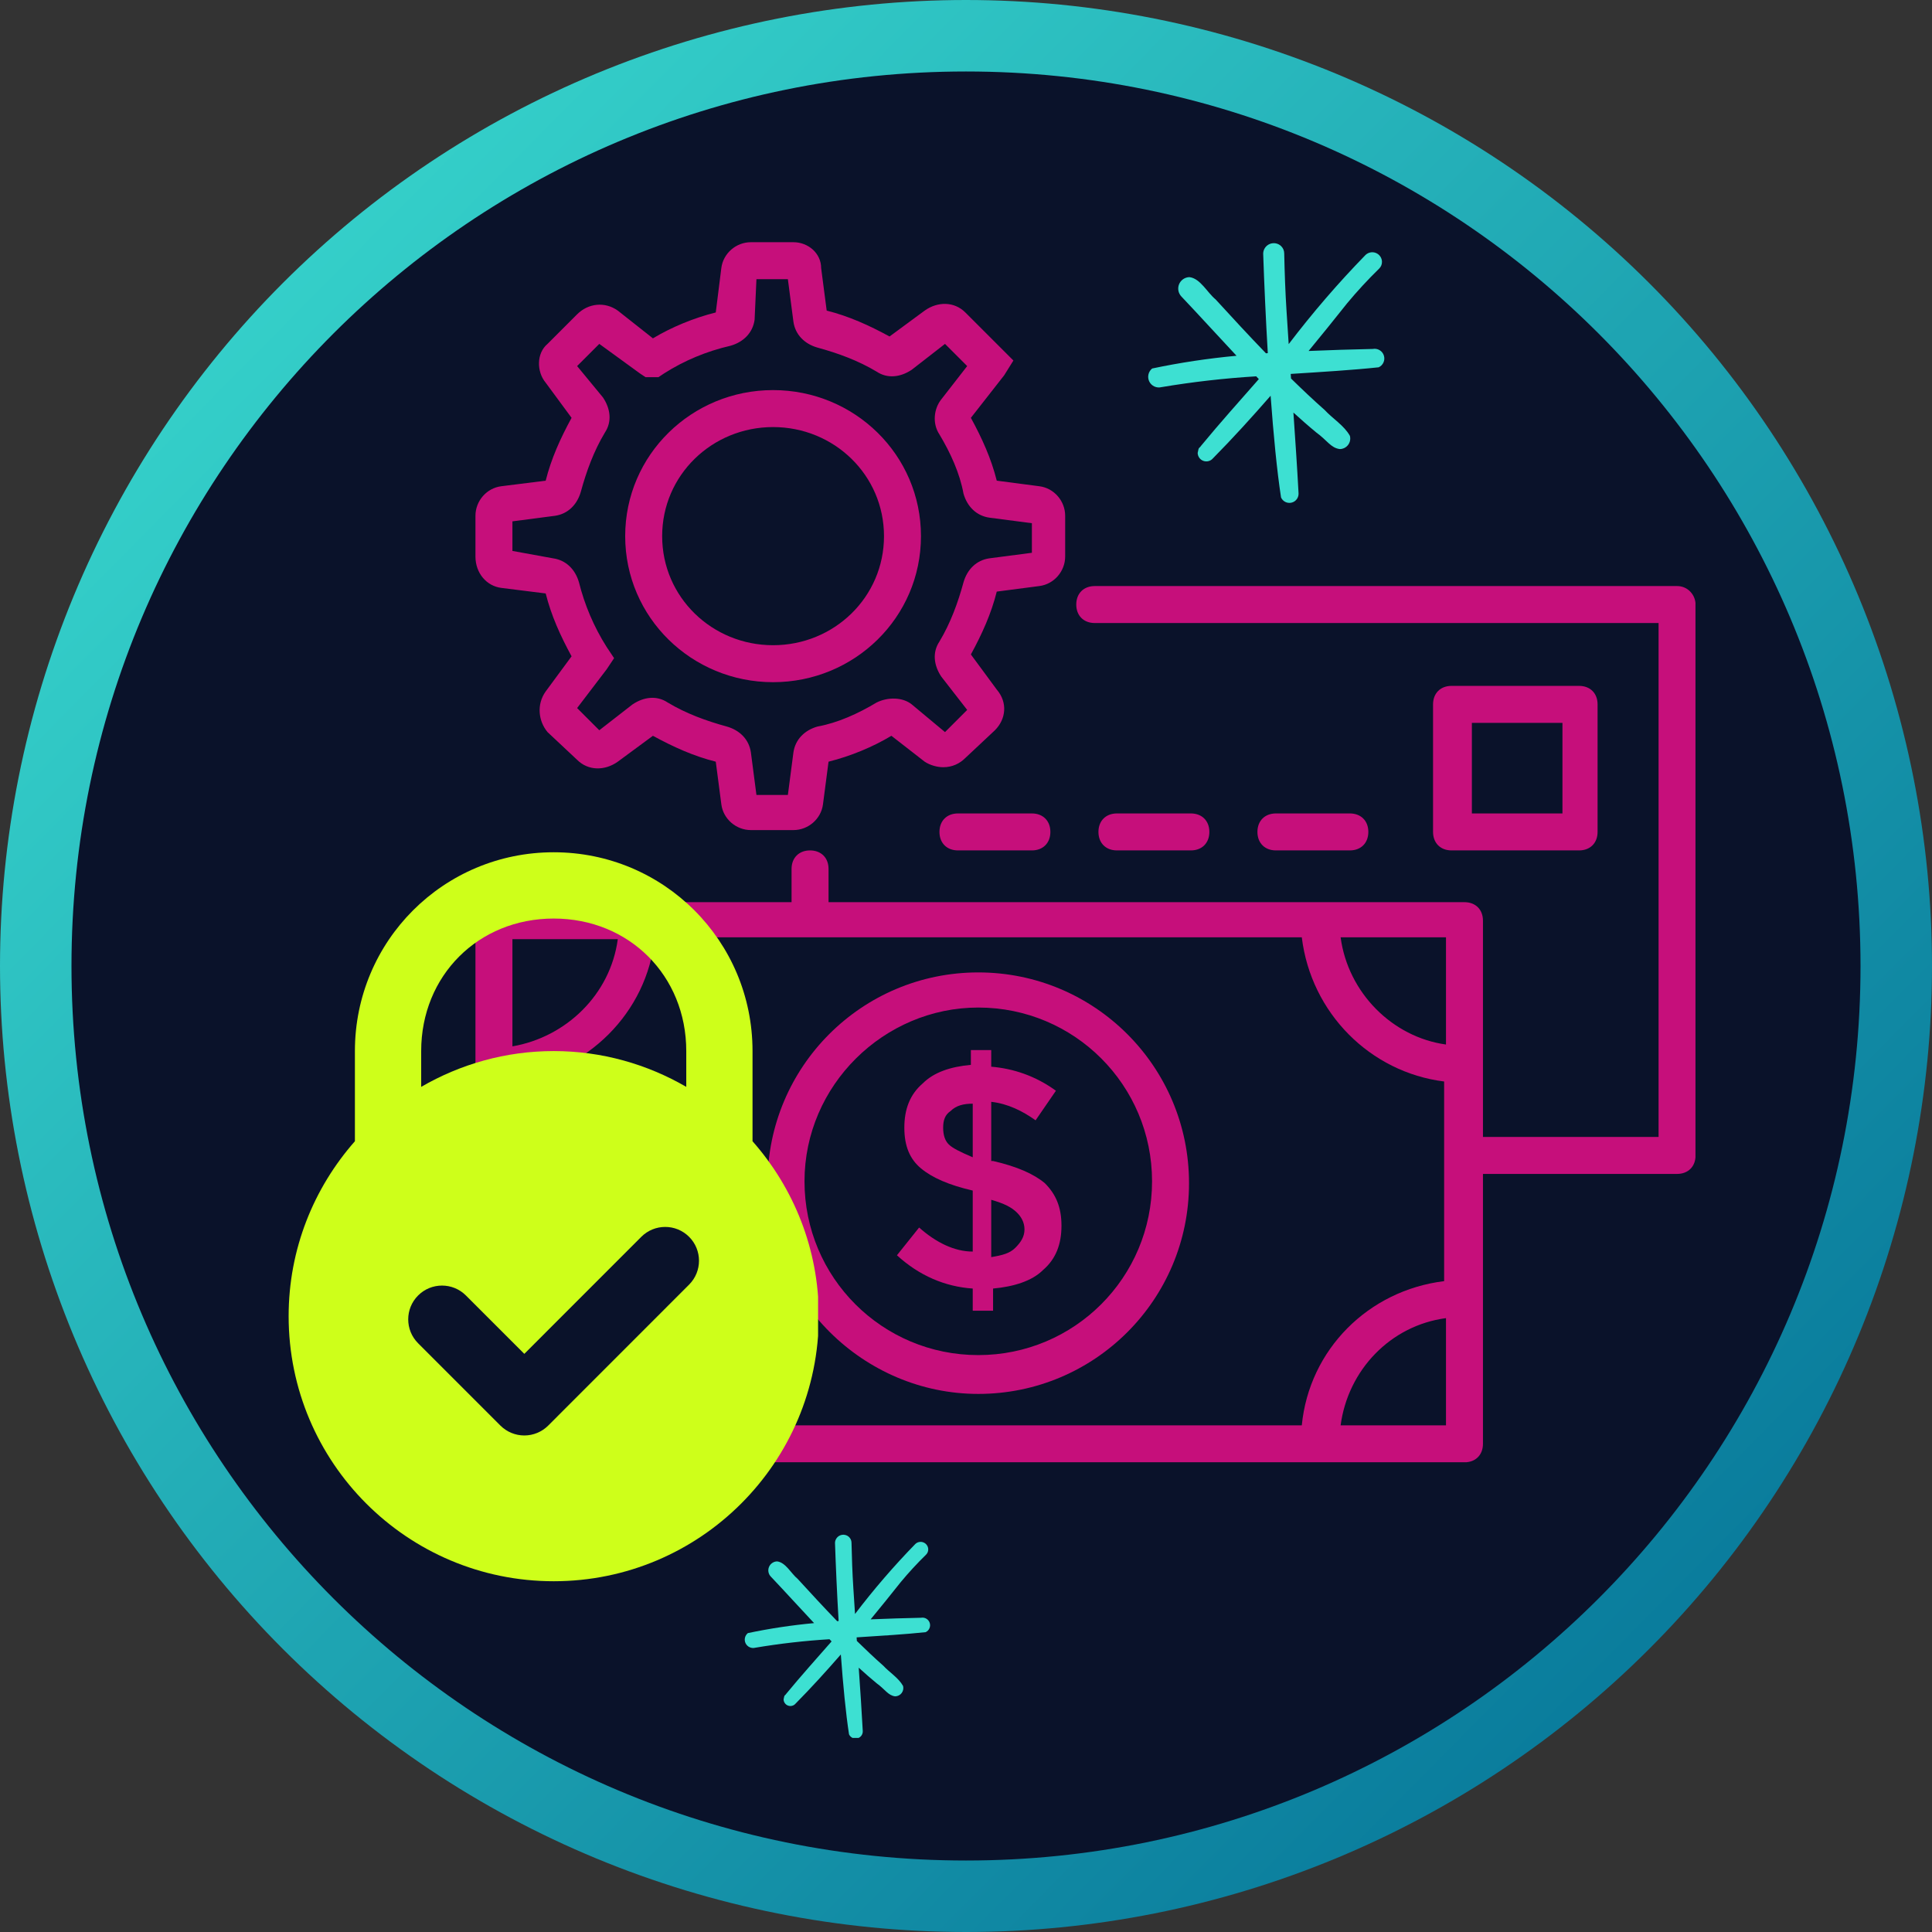
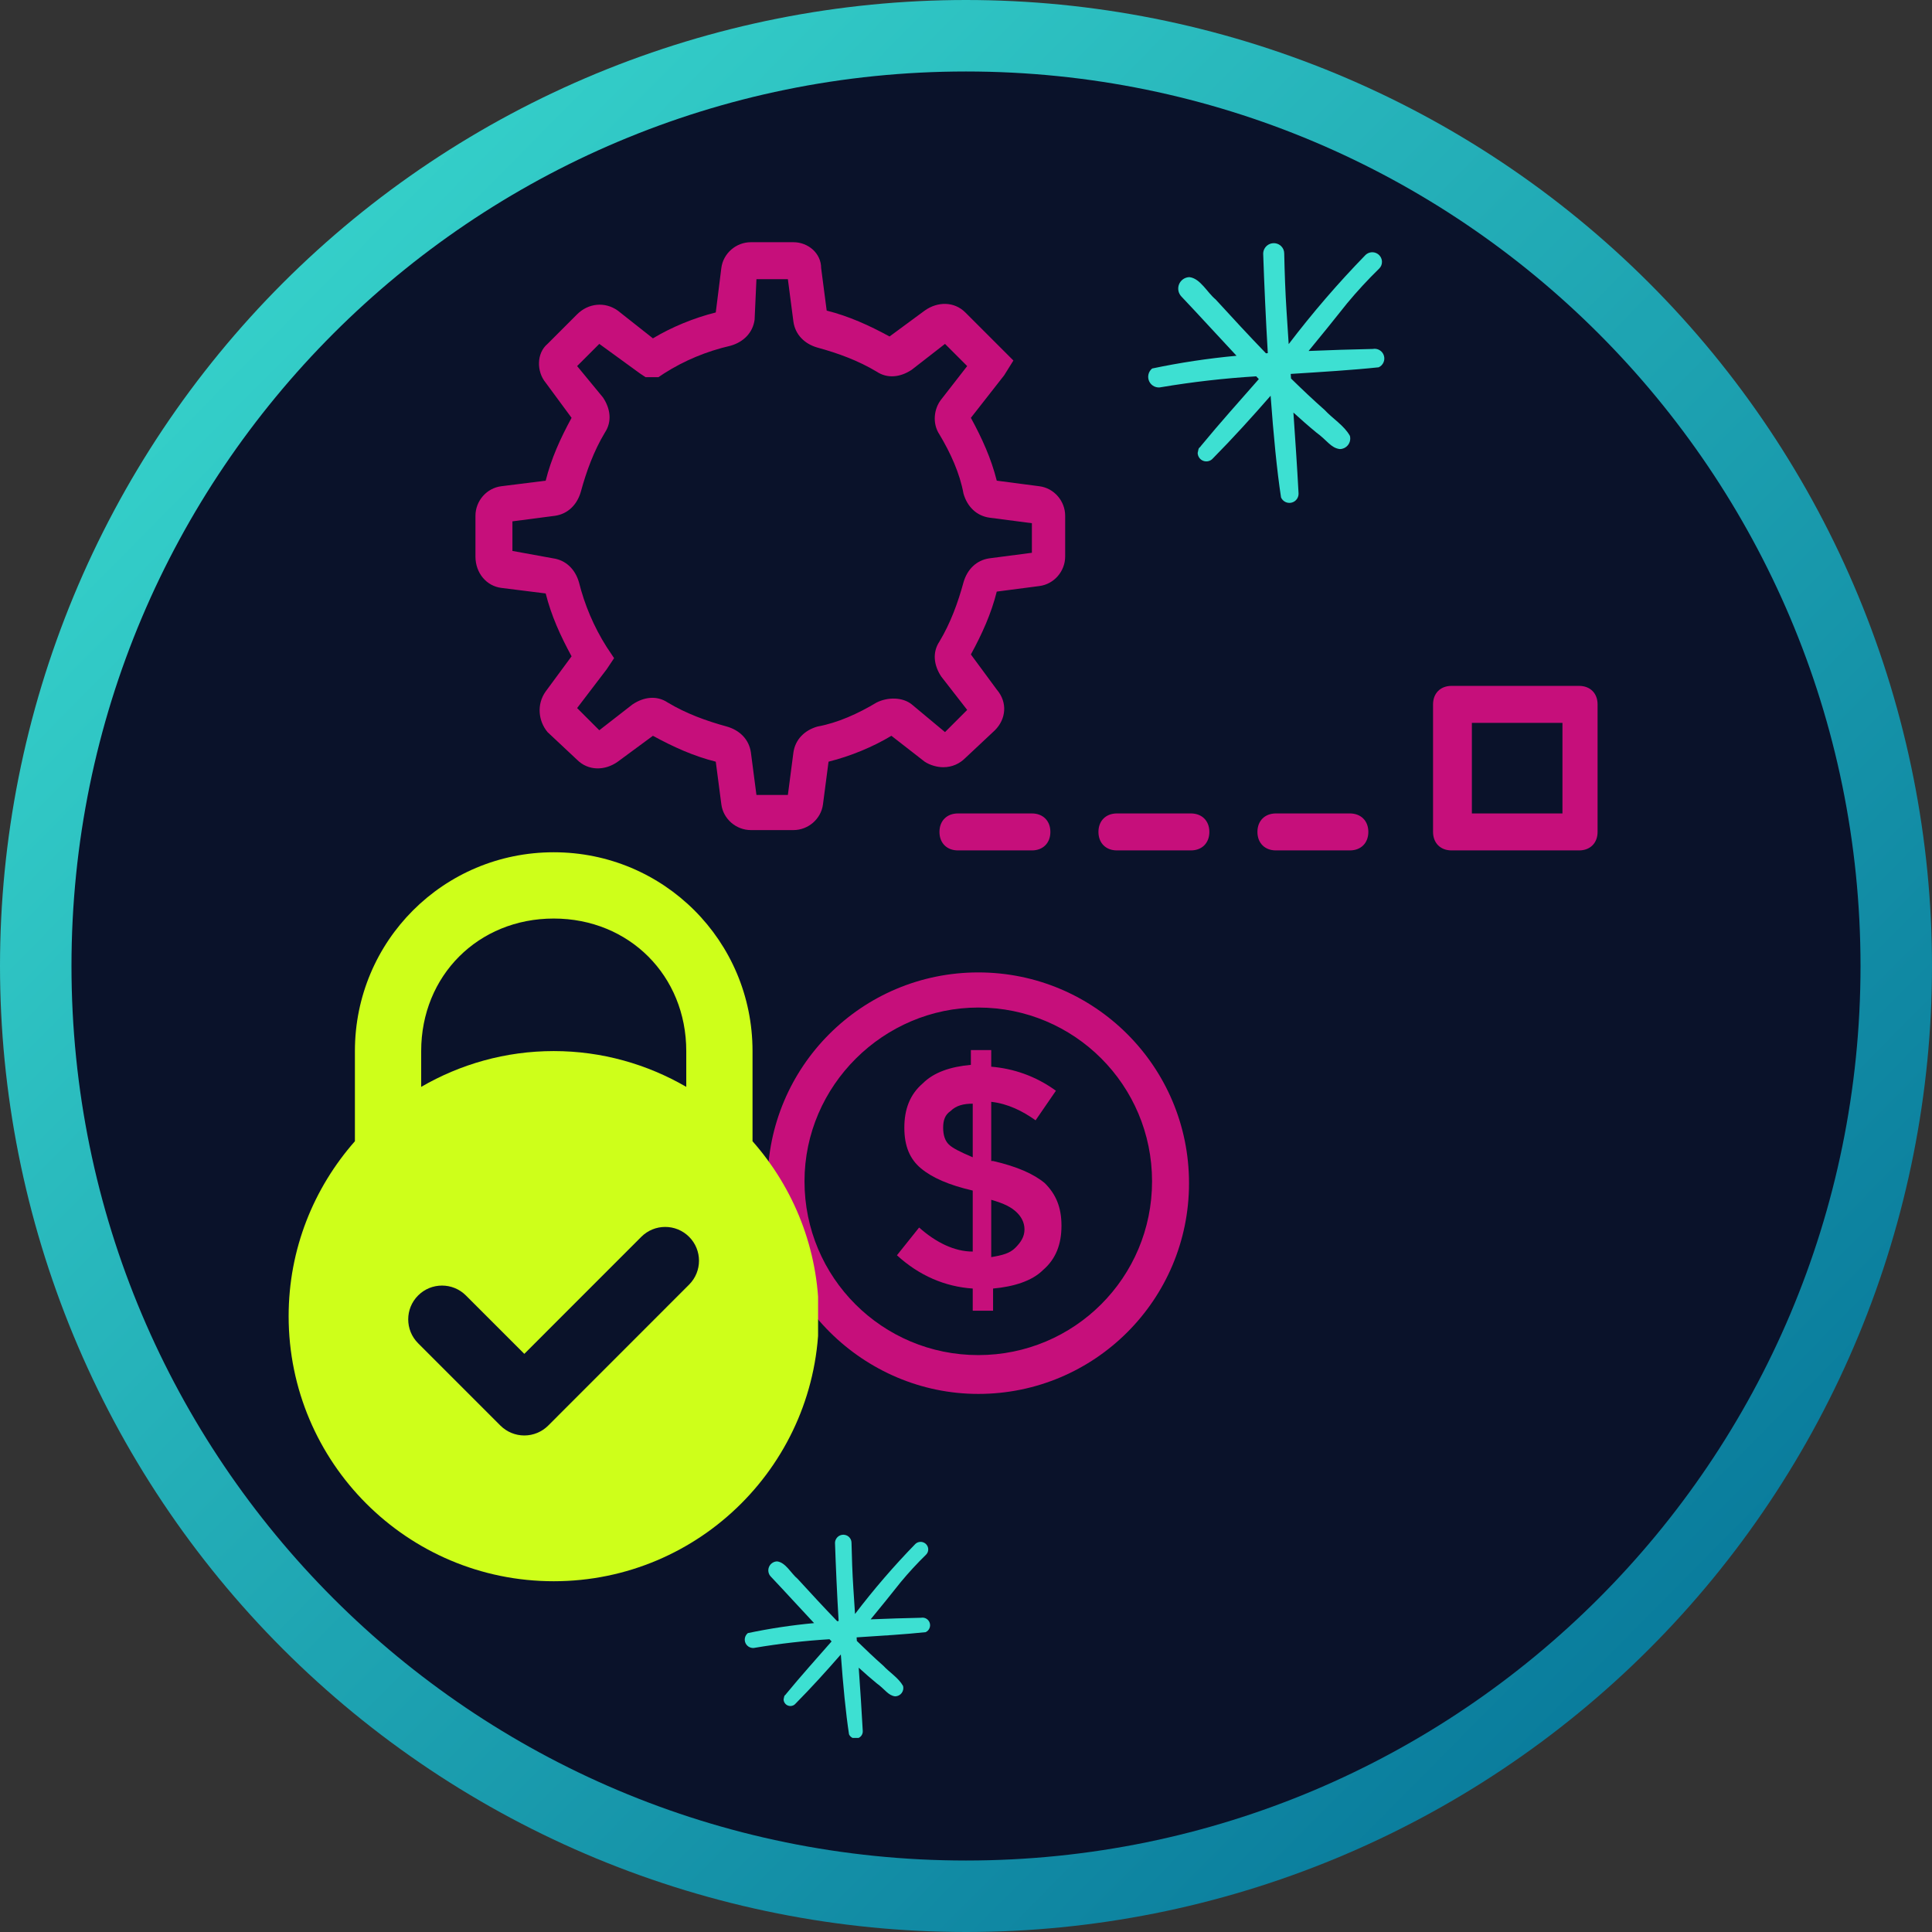
<svg xmlns="http://www.w3.org/2000/svg" width="1080" viewBox="0 0 810 810" height="1080" preserveAspectRatio="xMidYMid meet">
  <rect x="0" y="0" width="810" height="810" fill="#333333" stroke="none" />
  <defs>
    <clipPath id="f16a4ac037">
      <path d="M 810 405 C 810 411.629 809.836 418.254 809.512 424.871 C 809.188 431.492 808.699 438.102 808.051 444.695 C 807.398 451.293 806.59 457.871 805.617 464.426 C 804.645 470.98 803.512 477.512 802.219 484.012 C 800.926 490.512 799.473 496.977 797.863 503.406 C 796.254 509.836 794.484 516.223 792.562 522.566 C 790.637 528.906 788.559 535.199 786.324 541.441 C 784.094 547.68 781.707 553.863 779.172 559.988 C 776.633 566.109 773.949 572.168 771.117 578.16 C 768.281 584.152 765.301 590.07 762.18 595.914 C 759.055 601.762 755.789 607.527 752.379 613.211 C 748.973 618.898 745.426 624.496 741.746 630.004 C 738.062 635.516 734.246 640.934 730.301 646.258 C 726.352 651.582 722.273 656.805 718.07 661.93 C 713.863 667.055 709.535 672.07 705.086 676.98 C 700.633 681.891 696.066 686.691 691.379 691.379 C 686.691 696.066 681.891 700.633 676.98 705.086 C 672.07 709.535 667.055 713.863 661.93 718.07 C 656.805 722.273 651.582 726.352 646.258 730.301 C 640.934 734.246 635.516 738.062 630.004 741.746 C 624.496 745.426 618.898 748.973 613.211 752.379 C 607.527 755.789 601.762 759.055 595.914 762.18 C 590.07 765.301 584.152 768.281 578.16 771.117 C 572.168 773.949 566.109 776.633 559.988 779.172 C 553.863 781.707 547.68 784.094 541.441 786.324 C 535.199 788.559 528.906 790.637 522.566 792.562 C 516.223 794.484 509.836 796.254 503.406 797.863 C 496.977 799.473 490.512 800.926 484.012 802.219 C 477.512 803.512 470.98 804.645 464.426 805.617 C 457.871 806.59 451.293 807.398 444.695 808.051 C 438.102 808.699 431.492 809.188 424.871 809.512 C 418.254 809.836 411.629 810 405 810 C 398.371 810 391.746 809.836 385.129 809.512 C 378.508 809.188 371.898 808.699 365.305 808.051 C 358.707 807.398 352.129 806.59 345.574 805.617 C 339.02 804.645 332.488 803.512 325.988 802.219 C 319.488 800.926 313.023 799.473 306.594 797.863 C 300.164 796.254 293.777 794.484 287.434 792.562 C 281.094 790.637 274.801 788.559 268.559 786.324 C 262.32 784.094 256.137 781.707 250.012 779.172 C 243.891 776.633 237.832 773.949 231.84 771.117 C 225.848 768.281 219.93 765.301 214.086 762.18 C 208.238 759.055 202.473 755.789 196.789 752.379 C 191.102 748.973 185.504 745.426 179.992 741.746 C 174.484 738.062 169.066 734.246 163.742 730.301 C 158.418 726.352 153.195 722.273 148.07 718.07 C 142.945 713.863 137.93 709.535 133.02 705.086 C 128.109 700.633 123.309 696.066 118.621 691.379 C 113.934 686.691 109.367 681.891 104.914 676.98 C 100.465 672.07 96.137 667.055 91.93 661.93 C 87.727 656.805 83.648 651.582 79.699 646.258 C 75.754 640.934 71.938 635.516 68.254 630.004 C 64.574 624.496 61.027 618.898 57.621 613.211 C 54.211 607.527 50.945 601.762 47.82 595.914 C 44.699 590.07 41.719 584.152 38.883 578.16 C 36.051 572.168 33.367 566.109 30.828 559.988 C 28.293 553.863 25.906 547.68 23.676 541.441 C 21.441 535.199 19.363 528.906 17.438 522.566 C 15.516 516.223 13.746 509.836 12.137 503.406 C 10.527 496.977 9.074 490.512 7.781 484.012 C 6.488 477.512 5.355 470.98 4.383 464.426 C 3.41 457.871 2.602 451.293 1.949 444.695 C 1.301 438.102 0.812 431.492 0.488 424.871 C 0.164 418.254 0 411.629 0 405 C 0 398.371 0.164 391.746 0.488 385.129 C 0.812 378.508 1.301 371.898 1.949 365.305 C 2.602 358.707 3.41 352.129 4.383 345.574 C 5.355 339.02 6.488 332.488 7.781 325.988 C 9.074 319.488 10.527 313.023 12.137 306.594 C 13.746 300.164 15.516 293.777 17.438 287.434 C 19.363 281.094 21.441 274.801 23.676 268.559 C 25.906 262.32 28.293 256.137 30.828 250.012 C 33.367 243.891 36.051 237.832 38.883 231.84 C 41.719 225.848 44.699 219.93 47.82 214.086 C 50.945 208.238 54.211 202.473 57.621 196.789 C 61.027 191.102 64.574 185.504 68.254 179.992 C 71.938 174.484 75.754 169.066 79.699 163.742 C 83.648 158.418 87.727 153.195 91.93 148.07 C 96.137 142.945 100.465 137.93 104.914 133.02 C 109.367 128.109 113.934 123.309 118.621 118.621 C 123.309 113.934 128.109 109.367 133.02 104.914 C 137.93 100.465 142.945 96.137 148.07 91.93 C 153.195 87.727 158.418 83.648 163.742 79.699 C 169.066 75.754 174.484 71.938 179.992 68.254 C 185.504 64.574 191.102 61.027 196.789 57.621 C 202.473 54.211 208.238 50.945 214.086 47.82 C 219.93 44.699 225.848 41.719 231.84 38.883 C 237.832 36.051 243.891 33.367 250.012 30.828 C 256.137 28.293 262.32 25.906 268.559 23.676 C 274.801 21.441 281.094 19.363 287.434 17.438 C 293.777 15.516 300.164 13.746 306.594 12.137 C 313.023 10.527 319.488 9.074 325.988 7.781 C 332.488 6.488 339.02 5.355 345.574 4.383 C 352.129 3.41 358.707 2.602 365.305 1.949 C 371.898 1.301 378.508 0.812 385.129 0.488 C 391.746 0.164 398.371 0 405 0 C 411.629 0 418.254 0.164 424.871 0.488 C 431.492 0.812 438.102 1.301 444.695 1.949 C 451.293 2.602 457.871 3.41 464.426 4.383 C 470.98 5.355 477.512 6.488 484.012 7.781 C 490.512 9.074 496.977 10.527 503.406 12.137 C 509.836 13.746 516.223 15.516 522.566 17.438 C 528.906 19.363 535.199 21.441 541.441 23.676 C 547.68 25.906 553.863 28.293 559.988 30.828 C 566.109 33.367 572.168 36.051 578.16 38.883 C 584.152 41.719 590.07 44.699 595.914 47.82 C 601.762 50.945 607.527 54.211 613.211 57.621 C 618.898 61.027 624.496 64.574 630.004 68.254 C 635.516 71.938 640.934 75.754 646.258 79.699 C 651.582 83.648 656.805 87.727 661.93 91.93 C 667.055 96.137 672.07 100.465 676.98 104.914 C 681.891 109.367 686.691 113.934 691.379 118.621 C 696.066 123.309 700.633 128.109 705.086 133.02 C 709.535 137.93 713.863 142.945 718.07 148.07 C 722.273 153.195 726.352 158.418 730.301 163.742 C 734.246 169.066 738.062 174.484 741.746 179.992 C 745.426 185.504 748.973 191.102 752.379 196.789 C 755.789 202.473 759.055 208.238 762.18 214.086 C 765.301 219.93 768.281 225.848 771.117 231.84 C 773.949 237.832 776.633 243.891 779.172 250.012 C 781.707 256.137 784.094 262.32 786.324 268.559 C 788.559 274.801 790.637 281.094 792.562 287.434 C 794.484 293.777 796.254 300.164 797.863 306.594 C 799.473 313.023 800.926 319.488 802.219 325.988 C 803.512 332.488 804.645 339.02 805.617 345.574 C 806.59 352.129 807.398 358.707 808.051 365.305 C 808.699 371.898 809.188 378.508 809.512 385.129 C 809.836 391.746 810 398.371 810 405 Z M 810 405 " clip-rule="nonzero" />
    </clipPath>
    <linearGradient x1="0" gradientTransform="matrix(810, 0, 0, 810, 0, 0)" y1="0" x2="1.005" gradientUnits="userSpaceOnUse" y2="0.995" id="41340712a4">
      <stop stop-opacity="1" stop-color="rgb(23.9%, 87.799%, 82.399%)" offset="0" />
      <stop stop-opacity="1" stop-color="rgb(23.807%, 87.619%, 82.301%)" offset="0.008" />
      <stop stop-opacity="1" stop-color="rgb(23.622%, 87.259%, 82.108%)" offset="0.016" />
      <stop stop-opacity="1" stop-color="rgb(23.438%, 86.9%, 81.914%)" offset="0.023" />
      <stop stop-opacity="1" stop-color="rgb(23.253%, 86.54%, 81.72%)" offset="0.031" />
      <stop stop-opacity="1" stop-color="rgb(23.068%, 86.18%, 81.526%)" offset="0.039" />
      <stop stop-opacity="1" stop-color="rgb(22.884%, 85.82%, 81.332%)" offset="0.047" />
      <stop stop-opacity="1" stop-color="rgb(22.699%, 85.46%, 81.139%)" offset="0.055" />
      <stop stop-opacity="1" stop-color="rgb(22.514%, 85.101%, 80.945%)" offset="0.062" />
      <stop stop-opacity="1" stop-color="rgb(22.33%, 84.741%, 80.751%)" offset="0.07" />
      <stop stop-opacity="1" stop-color="rgb(22.145%, 84.381%, 80.557%)" offset="0.078" />
      <stop stop-opacity="1" stop-color="rgb(21.96%, 84.021%, 80.363%)" offset="0.086" />
      <stop stop-opacity="1" stop-color="rgb(21.777%, 83.662%, 80.17%)" offset="0.094" />
      <stop stop-opacity="1" stop-color="rgb(21.593%, 83.302%, 79.976%)" offset="0.102" />
      <stop stop-opacity="1" stop-color="rgb(21.408%, 82.942%, 79.782%)" offset="0.109" />
      <stop stop-opacity="1" stop-color="rgb(21.223%, 82.582%, 79.588%)" offset="0.117" />
      <stop stop-opacity="1" stop-color="rgb(21.039%, 82.222%, 79.395%)" offset="0.125" />
      <stop stop-opacity="1" stop-color="rgb(20.854%, 81.863%, 79.201%)" offset="0.133" />
      <stop stop-opacity="1" stop-color="rgb(20.67%, 81.503%, 79.007%)" offset="0.141" />
      <stop stop-opacity="1" stop-color="rgb(20.485%, 81.143%, 78.813%)" offset="0.148" />
      <stop stop-opacity="1" stop-color="rgb(20.3%, 80.783%, 78.619%)" offset="0.156" />
      <stop stop-opacity="1" stop-color="rgb(20.116%, 80.424%, 78.426%)" offset="0.164" />
      <stop stop-opacity="1" stop-color="rgb(19.931%, 80.064%, 78.232%)" offset="0.172" />
      <stop stop-opacity="1" stop-color="rgb(19.746%, 79.704%, 78.038%)" offset="0.18" />
      <stop stop-opacity="1" stop-color="rgb(19.562%, 79.344%, 77.844%)" offset="0.188" />
      <stop stop-opacity="1" stop-color="rgb(19.377%, 78.984%, 77.65%)" offset="0.195" />
      <stop stop-opacity="1" stop-color="rgb(19.194%, 78.625%, 77.457%)" offset="0.203" />
      <stop stop-opacity="1" stop-color="rgb(19.009%, 78.265%, 77.263%)" offset="0.211" />
      <stop stop-opacity="1" stop-color="rgb(18.825%, 77.905%, 77.069%)" offset="0.219" />
      <stop stop-opacity="1" stop-color="rgb(18.64%, 77.545%, 76.875%)" offset="0.227" />
      <stop stop-opacity="1" stop-color="rgb(18.456%, 77.187%, 76.682%)" offset="0.234" />
      <stop stop-opacity="1" stop-color="rgb(18.271%, 76.826%, 76.488%)" offset="0.242" />
      <stop stop-opacity="1" stop-color="rgb(18.086%, 76.466%, 76.294%)" offset="0.25" />
      <stop stop-opacity="1" stop-color="rgb(17.902%, 76.106%, 76.1%)" offset="0.258" />
      <stop stop-opacity="1" stop-color="rgb(17.717%, 75.746%, 75.906%)" offset="0.266" />
      <stop stop-opacity="1" stop-color="rgb(17.532%, 75.388%, 75.713%)" offset="0.273" />
      <stop stop-opacity="1" stop-color="rgb(17.348%, 75.027%, 75.519%)" offset="0.281" />
      <stop stop-opacity="1" stop-color="rgb(17.163%, 74.667%, 75.325%)" offset="0.289" />
      <stop stop-opacity="1" stop-color="rgb(16.978%, 74.307%, 75.131%)" offset="0.297" />
      <stop stop-opacity="1" stop-color="rgb(16.795%, 73.949%, 74.937%)" offset="0.305" />
      <stop stop-opacity="1" stop-color="rgb(16.611%, 73.589%, 74.744%)" offset="0.312" />
      <stop stop-opacity="1" stop-color="rgb(16.426%, 73.228%, 74.55%)" offset="0.32" />
      <stop stop-opacity="1" stop-color="rgb(16.241%, 72.868%, 74.356%)" offset="0.328" />
      <stop stop-opacity="1" stop-color="rgb(16.057%, 72.508%, 74.162%)" offset="0.336" />
      <stop stop-opacity="1" stop-color="rgb(15.872%, 72.15%, 73.969%)" offset="0.344" />
      <stop stop-opacity="1" stop-color="rgb(15.688%, 71.79%, 73.775%)" offset="0.352" />
      <stop stop-opacity="1" stop-color="rgb(15.503%, 71.429%, 73.581%)" offset="0.359" />
      <stop stop-opacity="1" stop-color="rgb(15.318%, 71.069%, 73.387%)" offset="0.367" />
      <stop stop-opacity="1" stop-color="rgb(15.134%, 70.711%, 73.193%)" offset="0.375" />
      <stop stop-opacity="1" stop-color="rgb(14.949%, 70.351%, 73%)" offset="0.383" />
      <stop stop-opacity="1" stop-color="rgb(14.764%, 69.991%, 72.806%)" offset="0.391" />
      <stop stop-opacity="1" stop-color="rgb(14.58%, 69.63%, 72.612%)" offset="0.398" />
      <stop stop-opacity="1" stop-color="rgb(14.397%, 69.27%, 72.418%)" offset="0.406" />
      <stop stop-opacity="1" stop-color="rgb(14.212%, 68.912%, 72.224%)" offset="0.414" />
      <stop stop-opacity="1" stop-color="rgb(14.027%, 68.552%, 72.031%)" offset="0.422" />
      <stop stop-opacity="1" stop-color="rgb(13.843%, 68.192%, 71.837%)" offset="0.43" />
      <stop stop-opacity="1" stop-color="rgb(13.658%, 67.831%, 71.643%)" offset="0.438" />
      <stop stop-opacity="1" stop-color="rgb(13.474%, 67.473%, 71.449%)" offset="0.445" />
      <stop stop-opacity="1" stop-color="rgb(13.289%, 67.113%, 71.255%)" offset="0.453" />
      <stop stop-opacity="1" stop-color="rgb(13.104%, 66.753%, 71.062%)" offset="0.461" />
      <stop stop-opacity="1" stop-color="rgb(12.92%, 66.393%, 70.868%)" offset="0.469" />
      <stop stop-opacity="1" stop-color="rgb(12.735%, 66.032%, 70.674%)" offset="0.477" />
      <stop stop-opacity="1" stop-color="rgb(12.55%, 65.674%, 70.48%)" offset="0.484" />
      <stop stop-opacity="1" stop-color="rgb(12.366%, 65.314%, 70.287%)" offset="0.492" />
      <stop stop-opacity="1" stop-color="rgb(12.181%, 64.954%, 70.093%)" offset="0.498" />
      <stop stop-opacity="1" stop-color="rgb(12.09%, 64.774%, 69.997%)" offset="0.5" />
      <stop stop-opacity="1" stop-color="rgb(11.998%, 64.594%, 69.899%)" offset="0.502" />
      <stop stop-opacity="1" stop-color="rgb(11.906%, 64.415%, 69.803%)" offset="0.508" />
      <stop stop-opacity="1" stop-color="rgb(11.813%, 64.235%, 69.705%)" offset="0.516" />
      <stop stop-opacity="1" stop-color="rgb(11.629%, 63.875%, 69.511%)" offset="0.523" />
      <stop stop-opacity="1" stop-color="rgb(11.444%, 63.515%, 69.318%)" offset="0.531" />
      <stop stop-opacity="1" stop-color="rgb(11.259%, 63.155%, 69.124%)" offset="0.539" />
      <stop stop-opacity="1" stop-color="rgb(11.075%, 62.794%, 68.93%)" offset="0.547" />
      <stop stop-opacity="1" stop-color="rgb(10.89%, 62.436%, 68.736%)" offset="0.555" />
      <stop stop-opacity="1" stop-color="rgb(10.706%, 62.076%, 68.542%)" offset="0.562" />
      <stop stop-opacity="1" stop-color="rgb(10.521%, 61.716%, 68.349%)" offset="0.57" />
      <stop stop-opacity="1" stop-color="rgb(10.336%, 61.356%, 68.155%)" offset="0.578" />
      <stop stop-opacity="1" stop-color="rgb(10.152%, 60.997%, 67.961%)" offset="0.586" />
      <stop stop-opacity="1" stop-color="rgb(9.967%, 60.637%, 67.767%)" offset="0.594" />
      <stop stop-opacity="1" stop-color="rgb(9.782%, 60.277%, 67.574%)" offset="0.602" />
      <stop stop-opacity="1" stop-color="rgb(9.599%, 59.917%, 67.38%)" offset="0.609" />
      <stop stop-opacity="1" stop-color="rgb(9.415%, 59.558%, 67.188%)" offset="0.617" />
      <stop stop-opacity="1" stop-color="rgb(9.23%, 59.198%, 66.994%)" offset="0.625" />
      <stop stop-opacity="1" stop-color="rgb(9.045%, 58.838%, 66.8%)" offset="0.633" />
      <stop stop-opacity="1" stop-color="rgb(8.861%, 58.478%, 66.606%)" offset="0.641" />
      <stop stop-opacity="1" stop-color="rgb(8.676%, 58.118%, 66.412%)" offset="0.648" />
      <stop stop-opacity="1" stop-color="rgb(8.492%, 57.759%, 66.219%)" offset="0.656" />
      <stop stop-opacity="1" stop-color="rgb(8.307%, 57.399%, 66.025%)" offset="0.664" />
      <stop stop-opacity="1" stop-color="rgb(8.122%, 57.039%, 65.831%)" offset="0.672" />
      <stop stop-opacity="1" stop-color="rgb(7.938%, 56.679%, 65.637%)" offset="0.68" />
      <stop stop-opacity="1" stop-color="rgb(7.753%, 56.32%, 65.443%)" offset="0.688" />
      <stop stop-opacity="1" stop-color="rgb(7.568%, 55.96%, 65.25%)" offset="0.695" />
      <stop stop-opacity="1" stop-color="rgb(7.384%, 55.6%, 65.056%)" offset="0.703" />
      <stop stop-opacity="1" stop-color="rgb(7.201%, 55.24%, 64.862%)" offset="0.711" />
      <stop stop-opacity="1" stop-color="rgb(7.016%, 54.88%, 64.668%)" offset="0.719" />
      <stop stop-opacity="1" stop-color="rgb(6.831%, 54.521%, 64.474%)" offset="0.727" />
      <stop stop-opacity="1" stop-color="rgb(6.647%, 54.161%, 64.281%)" offset="0.734" />
      <stop stop-opacity="1" stop-color="rgb(6.462%, 53.801%, 64.087%)" offset="0.742" />
      <stop stop-opacity="1" stop-color="rgb(6.277%, 53.441%, 63.893%)" offset="0.75" />
      <stop stop-opacity="1" stop-color="rgb(6.093%, 53.082%, 63.699%)" offset="0.758" />
      <stop stop-opacity="1" stop-color="rgb(5.908%, 52.722%, 63.506%)" offset="0.766" />
      <stop stop-opacity="1" stop-color="rgb(5.724%, 52.362%, 63.312%)" offset="0.773" />
      <stop stop-opacity="1" stop-color="rgb(5.539%, 52.002%, 63.118%)" offset="0.781" />
      <stop stop-opacity="1" stop-color="rgb(5.354%, 51.642%, 62.924%)" offset="0.789" />
      <stop stop-opacity="1" stop-color="rgb(5.17%, 51.283%, 62.73%)" offset="0.797" />
      <stop stop-opacity="1" stop-color="rgb(4.985%, 50.923%, 62.537%)" offset="0.805" />
      <stop stop-opacity="1" stop-color="rgb(4.8%, 50.563%, 62.343%)" offset="0.812" />
      <stop stop-opacity="1" stop-color="rgb(4.617%, 50.203%, 62.149%)" offset="0.82" />
      <stop stop-opacity="1" stop-color="rgb(4.433%, 49.844%, 61.955%)" offset="0.828" />
      <stop stop-opacity="1" stop-color="rgb(4.248%, 49.484%, 61.761%)" offset="0.836" />
      <stop stop-opacity="1" stop-color="rgb(4.063%, 49.124%, 61.568%)" offset="0.844" />
      <stop stop-opacity="1" stop-color="rgb(3.879%, 48.764%, 61.374%)" offset="0.852" />
      <stop stop-opacity="1" stop-color="rgb(3.694%, 48.404%, 61.18%)" offset="0.859" />
      <stop stop-opacity="1" stop-color="rgb(3.51%, 48.045%, 60.986%)" offset="0.867" />
      <stop stop-opacity="1" stop-color="rgb(3.325%, 47.685%, 60.793%)" offset="0.875" />
      <stop stop-opacity="1" stop-color="rgb(3.14%, 47.325%, 60.599%)" offset="0.883" />
      <stop stop-opacity="1" stop-color="rgb(2.956%, 46.965%, 60.405%)" offset="0.891" />
      <stop stop-opacity="1" stop-color="rgb(2.771%, 46.606%, 60.211%)" offset="0.898" />
      <stop stop-opacity="1" stop-color="rgb(2.586%, 46.246%, 60.017%)" offset="0.906" />
      <stop stop-opacity="1" stop-color="rgb(2.402%, 45.886%, 59.824%)" offset="0.914" />
      <stop stop-opacity="1" stop-color="rgb(2.219%, 45.526%, 59.63%)" offset="0.922" />
      <stop stop-opacity="1" stop-color="rgb(2.034%, 45.166%, 59.436%)" offset="0.93" />
      <stop stop-opacity="1" stop-color="rgb(1.849%, 44.807%, 59.242%)" offset="0.938" />
      <stop stop-opacity="1" stop-color="rgb(1.665%, 44.447%, 59.048%)" offset="0.945" />
      <stop stop-opacity="1" stop-color="rgb(1.48%, 44.087%, 58.855%)" offset="0.953" />
      <stop stop-opacity="1" stop-color="rgb(1.295%, 43.727%, 58.661%)" offset="0.961" />
      <stop stop-opacity="1" stop-color="rgb(1.111%, 43.369%, 58.467%)" offset="0.969" />
      <stop stop-opacity="1" stop-color="rgb(0.926%, 43.008%, 58.273%)" offset="0.977" />
      <stop stop-opacity="1" stop-color="rgb(0.742%, 42.648%, 58.08%)" offset="0.984" />
      <stop stop-opacity="1" stop-color="rgb(0.557%, 42.288%, 57.886%)" offset="0.992" />
      <stop stop-opacity="1" stop-color="rgb(0.372%, 41.928%, 57.692%)" offset="1" />
    </linearGradient>
    <clipPath id="fe43d3093e">
      <path d="M 29.969 29.969 L 780.031 29.969 L 780.031 780.031 L 29.969 780.031 Z M 29.969 29.969 " clip-rule="nonzero" />
    </clipPath>
    <clipPath id="2ca929de9f">
      <path d="M 405 29.969 C 197.875 29.969 29.969 197.875 29.969 405 C 29.969 612.125 197.875 780.031 405 780.031 C 612.125 780.031 780.031 612.125 780.031 405 C 780.031 197.875 612.125 29.969 405 29.969 Z M 405 29.969 " clip-rule="nonzero" />
    </clipPath>
    <clipPath id="a7ec1df8a1">
      <path d="M 199.336 245 L 710.836 245 L 710.836 613.047 L 199.336 613.047 Z M 199.336 245 " clip-rule="nonzero" />
    </clipPath>
    <clipPath id="811b6ed2b1">
      <path d="M 199.336 101.547 L 447 101.547 L 447 349 L 199.336 349 Z M 199.336 101.547 " clip-rule="nonzero" />
    </clipPath>
    <clipPath id="af0564defa">
      <path d="M 121 357.316 L 342.98 357.316 L 342.98 663 L 121 663 Z M 121 357.316 " clip-rule="nonzero" />
    </clipPath>
    <clipPath id="897cfb925d">
      <path d="M 128.773 454.734 L 335.773 454.734 L 335.773 661.734 L 128.773 661.734 Z M 128.773 454.734 " clip-rule="nonzero" />
    </clipPath>
    <clipPath id="67e2b33818">
      <path d="M 481 101.547 L 581 101.547 L 581 211 L 481 211 Z M 481 101.547 " clip-rule="nonzero" />
    </clipPath>
    <clipPath id="bb624fa7bf">
      <path d="M 312 643.133 L 390 643.133 L 390 728.633 L 312 728.633 Z M 312 643.133 " clip-rule="nonzero" />
    </clipPath>
  </defs>
  <g clip-path="url(#f16a4ac037)">
    <rect x="-81" fill="url(#41340712a4)" width="972" y="-81" height="972" />
  </g>
  <g clip-path="url(#fe43d3093e)">
    <g clip-path="url(#2ca929de9f)">
      <path fill="#0a122a" d="M 29.969 29.969 L 780.031 29.969 L 780.031 780.031 L 29.969 780.031 Z M 29.969 29.969 " fill-opacity="1" fill-rule="nonzero" />
    </g>
  </g>
  <path fill="#c60f7b" d="M 410.148 584.406 C 458.977 584.406 498.504 544.879 498.504 496.051 C 498.504 447.219 458.977 407.691 410.148 407.691 C 361.32 407.691 321.793 447.219 321.793 496.051 C 321.793 544.879 362.094 584.406 410.148 584.406 Z M 410.148 422.418 C 450.453 422.418 483.004 454.973 483.004 495.273 C 483.004 535.578 450.453 568.129 410.148 568.129 C 369.848 568.129 337.293 535.578 337.293 495.273 C 337.293 454.973 370.621 422.418 410.148 422.418 Z M 410.148 422.418 " fill-opacity="1" fill-rule="nonzero" />
  <path fill="#c60f7b" d="M 385.348 514.648 L 376.047 526.277 C 385.348 534.801 396.199 539.453 407.824 540.227 L 407.824 549.527 L 416.348 549.527 L 416.348 540.227 C 424.875 539.453 432.625 537.125 437.277 532.477 C 442.699 527.828 445.027 521.625 445.027 513.875 C 445.027 506.125 442.699 500.699 438.051 496.051 C 433.402 492.172 426.426 489.074 416.348 486.75 L 415.574 486.75 L 415.574 461.945 C 422.551 462.723 428.75 465.82 434.176 469.695 L 442.699 457.297 C 434.176 451.098 424.875 447.996 415.574 447.219 L 415.574 440.246 L 407.047 440.246 L 407.047 446.445 C 398.523 447.219 391.547 449.547 386.898 454.195 C 381.473 458.848 379.148 465.047 379.148 472.797 C 379.148 480.547 381.473 485.973 386.121 489.848 C 390.773 493.723 397.746 496.824 407.824 499.148 L 407.824 524.727 C 400.074 524.727 392.324 520.852 385.348 514.648 Z M 415.574 503.023 C 421 504.574 424.102 506.125 426.426 508.449 C 427.977 510 429.523 512.324 429.523 515.426 C 429.523 518.527 427.977 520.852 425.648 523.176 C 423.324 525.5 420.223 526.277 415.574 527.051 Z M 397.746 479.773 C 396.199 478.223 395.422 475.898 395.422 472.797 C 395.422 469.695 396.199 467.371 398.523 465.82 C 400.848 463.496 403.949 462.723 407.824 462.723 L 407.824 485.199 C 402.398 482.875 399.297 481.324 397.746 479.773 Z M 397.746 479.773 " fill-opacity="1" fill-rule="nonzero" />
  <g clip-path="url(#a7ec1df8a1)">
-     <path fill="#c60f7b" d="M 703.117 245.707 L 458.977 245.707 C 454.328 245.707 451.227 248.809 451.227 253.457 C 451.227 258.109 454.328 261.207 458.977 261.207 L 695.367 261.207 L 695.367 476.672 L 621.738 476.672 C 621.738 459.621 621.738 417.77 621.738 385.992 C 621.738 381.34 618.637 378.242 613.988 378.242 C 568.258 378.242 441.152 378.242 347.371 378.242 L 347.371 364.289 C 347.371 359.641 344.27 356.539 339.617 356.539 C 334.969 356.539 331.867 359.641 331.867 364.289 L 331.867 378.242 C 286.914 378.242 252.812 378.242 207.086 378.242 C 202.434 378.242 199.336 381.34 199.336 385.992 L 199.336 605.332 C 199.336 609.98 202.434 613.082 207.086 613.082 C 259.012 613.082 555.859 613.082 613.988 613.082 C 618.637 613.082 621.738 609.98 621.738 605.332 C 621.738 561.93 621.738 510 621.738 492.172 L 703.117 492.172 C 707.77 492.172 710.871 489.074 710.871 484.422 L 710.871 253.457 C 710.871 249.582 707.77 245.707 703.117 245.707 Z M 214.836 453.422 C 245.836 449.547 271.414 424.746 274.516 392.969 L 545.781 392.969 C 549.66 424.746 574.461 449.547 605.461 453.422 C 605.461 462.723 605.461 527.051 605.461 537.125 C 573.684 541.004 548.883 565.805 545.781 597.582 L 274.516 597.582 C 271.414 565.805 245.836 541.004 214.836 537.125 Z M 606.238 437.922 C 583.762 434.82 565.16 416.219 562.059 392.969 L 606.238 392.969 Z M 259.012 393.742 C 255.914 416.992 237.312 434.82 214.836 438.695 L 214.836 393.742 Z M 214.836 552.629 C 237.312 556.504 255.914 574.328 259.012 597.582 L 214.836 597.582 Z M 562.059 597.582 C 565.16 574.328 582.984 555.727 606.238 552.629 L 606.238 597.582 Z M 562.059 597.582 " fill-opacity="1" fill-rule="nonzero" />
-   </g>
+     </g>
  <path fill="#c60f7b" d="M 662.043 356.539 C 666.691 356.539 669.793 353.438 669.793 348.789 L 669.793 295.309 C 669.793 290.66 666.691 287.559 662.043 287.559 L 608.562 287.559 C 603.914 287.559 600.812 290.66 600.812 295.309 L 600.812 348.789 C 600.812 353.438 603.914 356.539 608.562 356.539 Z M 617.09 303.062 L 655.066 303.062 L 655.066 341.039 L 617.09 341.039 Z M 617.09 303.062 " fill-opacity="1" fill-rule="nonzero" />
  <path fill="#c60f7b" d="M 401.625 341.039 C 396.973 341.039 393.871 344.137 393.871 348.789 C 393.871 353.438 396.973 356.539 401.625 356.539 L 432.625 356.539 C 437.277 356.539 440.375 353.438 440.375 348.789 C 440.375 344.137 437.277 341.039 432.625 341.039 Z M 401.625 341.039 " fill-opacity="1" fill-rule="nonzero" />
  <path fill="#c60f7b" d="M 499.281 356.539 C 503.93 356.539 507.031 353.438 507.031 348.789 C 507.031 344.137 503.93 341.039 499.281 341.039 L 468.277 341.039 C 463.629 341.039 460.527 344.137 460.527 348.789 C 460.527 353.438 463.629 356.539 468.277 356.539 Z M 499.281 356.539 " fill-opacity="1" fill-rule="nonzero" />
  <path fill="#c60f7b" d="M 565.934 356.539 C 570.586 356.539 573.684 353.438 573.684 348.789 C 573.684 344.137 570.586 341.039 565.934 341.039 L 534.934 341.039 C 530.281 341.039 527.184 344.137 527.184 348.789 C 527.184 353.438 530.281 356.539 534.934 356.539 Z M 565.934 356.539 " fill-opacity="1" fill-rule="nonzero" />
  <g clip-path="url(#811b6ed2b1)">
    <path fill="#c60f7b" d="M 210.184 246.48 L 228.785 248.809 C 231.113 258.109 234.988 266.633 239.637 275.16 L 228.785 289.887 C 224.91 295.309 225.688 302.285 229.562 306.938 L 241.961 318.562 C 246.613 323.211 253.59 323.211 259.012 319.336 L 273.738 308.484 C 282.266 313.137 290.789 317.012 300.09 319.336 L 302.418 337.164 C 303.191 343.363 308.617 348.016 314.816 348.016 L 332.645 348.016 C 338.844 348.016 344.27 343.363 345.043 337.164 L 347.371 319.336 C 356.672 317.012 365.973 313.137 373.723 308.484 L 387.672 319.336 C 389.996 320.887 393.098 321.66 395.422 321.66 C 399.297 321.66 402.398 320.113 404.723 317.785 L 417.125 306.16 C 421.773 301.512 422.551 294.535 417.898 289.109 L 407.047 274.383 C 411.699 265.859 415.574 257.332 417.898 248.031 L 435.727 245.707 C 441.926 244.934 446.578 239.508 446.578 233.305 L 446.578 216.254 C 446.578 210.055 441.926 204.629 435.727 203.855 L 417.898 201.527 C 415.574 192.227 411.699 183.703 407.047 175.176 L 421 157.352 L 424.875 151.148 L 404.723 131 C 400.074 126.348 393.098 126.348 387.672 130.223 L 372.945 141.074 C 364.422 136.426 355.895 132.551 346.594 130.223 L 344.27 112.398 C 344.27 106.199 338.844 101.547 332.645 101.547 L 314.816 101.547 C 308.617 101.547 303.191 106.199 302.418 112.398 L 300.09 131 C 290.789 133.324 281.488 137.199 273.738 141.852 L 259.012 130.223 C 253.59 126.348 246.613 127.125 241.961 131.773 L 229.562 144.176 C 224.91 148.051 224.91 155.801 228.785 160.449 L 239.637 175.176 C 234.988 183.703 231.113 192.227 228.785 201.527 L 210.184 203.855 C 203.984 204.629 199.336 210.055 199.336 216.254 L 199.336 233.305 C 199.336 240.281 203.984 245.707 210.184 246.48 Z M 214.836 218.578 L 232.66 216.254 C 238.086 215.48 241.961 211.605 243.512 206.18 C 245.836 197.652 248.938 189.129 253.59 181.379 C 256.688 176.727 255.914 171.301 252.812 166.652 L 241.961 153.477 L 251.262 144.176 L 268.312 156.574 L 270.641 158.125 L 276.066 158.125 L 278.391 156.574 C 286.914 151.148 296.215 147.273 306.293 144.949 C 311.719 143.398 315.594 139.523 316.367 134.098 L 317.141 117.047 L 330.32 117.047 L 332.645 134.875 C 333.418 140.301 337.293 144.176 342.719 145.727 C 351.246 148.051 359.77 151.148 367.52 155.801 C 372.172 158.902 377.598 158.125 382.246 155.027 L 396.199 144.176 L 405.5 153.477 L 394.648 167.426 C 391.547 171.301 390.773 177.504 393.871 182.152 C 398.523 189.902 402.398 198.43 403.949 206.953 C 405.5 212.379 409.375 216.254 414.801 217.031 L 432.625 219.355 L 432.625 231.758 L 414.801 234.082 C 409.375 234.855 405.5 238.73 403.949 244.156 C 401.625 252.684 398.523 261.207 393.871 268.957 C 390.773 273.609 391.547 279.035 394.648 283.684 L 405.5 297.637 L 396.199 306.938 L 382.246 295.309 C 378.371 292.211 372.172 292.211 367.52 294.535 C 359.77 299.184 351.246 303.062 342.719 304.609 C 337.293 306.16 333.418 310.035 332.645 315.461 L 330.32 333.289 L 317.141 333.289 L 314.816 315.461 C 314.043 310.035 310.168 306.16 304.742 304.609 C 296.215 302.285 287.691 299.184 279.941 294.535 C 275.289 291.434 269.863 292.211 265.215 295.309 L 251.262 306.16 L 241.961 296.859 L 254.363 280.586 L 257.465 275.934 L 254.363 271.285 C 248.938 262.758 245.062 253.457 242.738 244.156 C 241.188 238.73 237.312 234.855 231.887 234.082 L 214.836 230.98 Z M 214.836 218.578 " fill-opacity="1" fill-rule="nonzero" />
  </g>
-   <path fill="#c60f7b" d="M 324.117 286.008 C 358.219 286.008 386.121 258.883 386.121 224.781 C 386.121 190.68 358.219 163.551 324.117 163.551 C 290.016 163.551 262.113 190.68 262.113 224.781 C 262.113 258.883 290.016 286.008 324.117 286.008 Z M 324.117 179.051 C 349.695 179.051 370.621 199.203 370.621 224.781 C 370.621 250.355 349.695 270.508 324.117 270.508 C 298.543 270.508 277.613 250.355 277.613 224.781 C 277.613 199.203 298.543 179.051 324.117 179.051 Z M 324.117 179.051 " fill-opacity="1" fill-rule="nonzero" />
  <g clip-path="url(#af0564defa)">
    <path fill="#ceff1a" d="M 232.148 357.316 C 185.977 357.316 148.797 394.496 148.797 440.668 L 148.797 478.465 C 131.551 498.047 121.012 523.664 121.012 551.805 C 121.012 613.18 170.773 662.941 232.148 662.941 C 293.523 662.941 343.285 613.18 343.285 551.805 C 343.285 523.664 332.75 498.047 315.5 478.465 L 315.5 440.668 C 315.5 394.496 278.324 357.316 232.148 357.316 Z M 232.148 385.102 C 263.77 385.102 287.719 409.047 287.719 440.668 L 287.719 455.672 C 271.355 446.191 252.422 440.668 232.148 440.668 C 211.879 440.668 192.945 446.191 176.582 455.672 L 176.582 440.668 C 176.582 409.047 200.527 385.102 232.148 385.102 Z M 232.148 510.129 C 247.43 510.129 259.934 522.633 259.934 537.914 C 259.934 548.125 254.293 556.984 246.043 561.816 L 246.043 607.375 L 218.258 607.375 L 218.258 561.816 C 210.004 556.984 204.367 548.125 204.367 537.914 C 204.367 522.633 216.867 510.129 232.148 510.129 Z M 232.148 510.129 " fill-opacity="1" fill-rule="nonzero" />
  </g>
  <g clip-path="url(#897cfb925d)">
    <path fill="#ceff1a" d="M 335.527 558.113 C 335.527 559.805 335.488 561.492 335.402 563.184 C 335.32 564.875 335.195 566.559 335.031 568.242 C 334.863 569.93 334.656 571.605 334.41 573.281 C 334.16 574.953 333.871 576.621 333.543 578.277 C 333.211 579.938 332.84 581.59 332.43 583.23 C 332.02 584.871 331.566 586.5 331.078 588.121 C 330.586 589.738 330.055 591.344 329.484 592.938 C 328.914 594.531 328.305 596.109 327.66 597.672 C 327.012 599.234 326.324 600.781 325.602 602.312 C 324.879 603.84 324.117 605.352 323.32 606.844 C 322.523 608.336 321.691 609.805 320.82 611.258 C 319.949 612.707 319.047 614.137 318.105 615.543 C 317.164 616.953 316.191 618.336 315.184 619.691 C 314.176 621.051 313.137 622.387 312.062 623.691 C 310.988 625 309.883 626.281 308.75 627.535 C 307.613 628.789 306.445 630.012 305.25 631.211 C 304.055 632.406 302.828 633.574 301.574 634.707 C 300.32 635.844 299.039 636.949 297.734 638.023 C 296.426 639.098 295.09 640.137 293.734 641.145 C 292.375 642.152 290.992 643.125 289.586 644.066 C 288.176 645.008 286.75 645.91 285.297 646.781 C 283.848 647.652 282.375 648.484 280.883 649.281 C 279.391 650.078 277.879 650.84 276.352 651.562 C 274.82 652.285 273.273 652.973 271.711 653.621 C 270.148 654.266 268.57 654.875 266.977 655.445 C 265.383 656.016 263.777 656.547 262.16 657.035 C 260.539 657.527 258.91 657.98 257.27 658.391 C 255.629 658.801 253.977 659.172 252.32 659.504 C 250.66 659.832 248.992 660.121 247.32 660.371 C 245.645 660.617 243.969 660.824 242.285 660.992 C 240.602 661.156 238.914 661.281 237.223 661.363 C 235.535 661.445 233.844 661.488 232.152 661.488 C 230.461 661.488 228.77 661.445 227.078 661.363 C 225.391 661.281 223.703 661.156 222.02 660.992 C 220.336 660.824 218.656 660.617 216.984 660.371 C 215.309 660.121 213.641 659.832 211.984 659.504 C 210.324 659.172 208.672 658.801 207.031 658.391 C 205.391 657.98 203.762 657.527 202.141 657.035 C 200.523 656.547 198.918 656.016 197.324 655.445 C 195.73 654.875 194.152 654.266 192.59 653.621 C 191.027 652.973 189.48 652.285 187.953 651.562 C 186.422 650.84 184.91 650.078 183.418 649.281 C 181.926 648.484 180.457 647.652 179.004 646.781 C 177.555 645.91 176.125 645.008 174.719 644.066 C 173.312 643.125 171.93 642.152 170.57 641.145 C 169.211 640.137 167.879 639.098 166.57 638.023 C 165.262 636.949 163.98 635.844 162.727 634.707 C 161.473 633.574 160.25 632.406 159.051 631.211 C 157.855 630.012 156.691 628.789 155.555 627.535 C 154.418 626.281 153.312 625 152.238 623.691 C 151.168 622.387 150.125 621.051 149.117 619.691 C 148.109 618.336 147.137 616.953 146.195 615.543 C 145.258 614.137 144.352 612.707 143.48 611.258 C 142.613 609.805 141.777 608.336 140.98 606.844 C 140.184 605.352 139.422 603.84 138.699 602.312 C 137.977 600.781 137.289 599.234 136.645 597.672 C 135.996 596.109 135.387 594.531 134.816 592.938 C 134.246 591.344 133.715 589.738 133.227 588.121 C 132.734 586.5 132.285 584.871 131.871 583.23 C 131.461 581.59 131.09 579.938 130.762 578.277 C 130.43 576.621 130.141 574.953 129.895 573.281 C 129.645 571.605 129.438 569.93 129.273 568.242 C 129.105 566.559 128.98 564.875 128.898 563.184 C 128.816 561.492 128.773 559.805 128.773 558.113 C 128.773 556.418 128.816 554.73 128.898 553.039 C 128.98 551.348 129.105 549.664 129.273 547.98 C 129.438 546.297 129.645 544.617 129.895 542.941 C 130.141 541.27 130.43 539.602 130.762 537.945 C 131.09 536.285 131.461 534.633 131.871 532.992 C 132.285 531.352 132.734 529.723 133.227 528.102 C 133.715 526.484 134.246 524.879 134.816 523.285 C 135.387 521.691 135.996 520.113 136.645 518.551 C 137.289 516.988 137.977 515.441 138.699 513.91 C 139.422 512.383 140.184 510.871 140.98 509.379 C 141.777 507.887 142.613 506.418 143.48 504.965 C 144.352 503.516 145.258 502.086 146.195 500.68 C 147.137 499.273 148.109 497.891 149.117 496.531 C 150.125 495.172 151.168 493.836 152.238 492.531 C 153.312 491.223 154.418 489.941 155.555 488.688 C 156.691 487.434 157.855 486.211 159.051 485.012 C 160.25 483.816 161.473 482.648 162.727 481.516 C 163.98 480.379 165.262 479.273 166.57 478.199 C 167.879 477.125 169.211 476.086 170.57 475.078 C 171.93 474.07 173.312 473.098 174.719 472.156 C 176.125 471.215 177.555 470.312 179.004 469.441 C 180.457 468.574 181.926 467.738 183.418 466.941 C 184.91 466.145 186.422 465.383 187.953 464.66 C 189.48 463.938 191.027 463.25 192.59 462.605 C 194.152 461.957 195.73 461.348 197.324 460.777 C 198.918 460.207 200.523 459.676 202.141 459.188 C 203.762 458.695 205.391 458.242 207.031 457.832 C 208.672 457.422 210.324 457.051 211.984 456.723 C 213.641 456.391 215.309 456.102 216.984 455.852 C 218.656 455.605 220.336 455.398 222.02 455.23 C 223.703 455.066 225.391 454.941 227.078 454.859 C 228.77 454.777 230.461 454.734 232.152 454.734 C 233.844 454.734 235.535 454.777 237.223 454.859 C 238.914 454.941 240.602 455.066 242.285 455.23 C 243.969 455.398 245.645 455.605 247.32 455.852 C 248.992 456.102 250.66 456.391 252.32 456.723 C 253.977 457.051 255.629 457.422 257.27 457.832 C 258.91 458.242 260.539 458.695 262.16 459.188 C 263.777 459.676 265.383 460.207 266.977 460.777 C 268.57 461.348 270.148 461.957 271.711 462.605 C 273.273 463.25 274.82 463.938 276.352 464.66 C 277.879 465.383 279.391 466.145 280.883 466.941 C 282.375 467.738 283.848 468.574 285.297 469.441 C 286.75 470.312 288.176 471.215 289.586 472.156 C 290.992 473.098 292.375 474.07 293.734 475.078 C 295.09 476.086 296.426 477.125 297.734 478.199 C 299.039 479.273 300.32 480.379 301.574 481.516 C 302.828 482.648 304.055 483.816 305.25 485.012 C 306.445 486.211 307.613 487.434 308.75 488.688 C 309.883 489.941 310.988 491.223 312.062 492.531 C 313.137 493.836 314.176 495.172 315.184 496.531 C 316.191 497.891 317.164 499.273 318.105 500.68 C 319.047 502.086 319.949 503.516 320.82 504.965 C 321.691 506.418 322.523 507.887 323.32 509.379 C 324.117 510.871 324.879 512.383 325.602 513.91 C 326.324 515.441 327.012 516.988 327.66 518.551 C 328.305 520.113 328.914 521.691 329.484 523.285 C 330.055 524.879 330.586 526.484 331.078 528.102 C 331.566 529.723 332.02 531.352 332.43 532.992 C 332.84 534.633 333.211 536.285 333.543 537.945 C 333.871 539.602 334.16 541.27 334.41 542.941 C 334.656 544.617 334.863 546.297 335.031 547.98 C 335.195 549.664 335.32 551.348 335.402 553.039 C 335.488 554.73 335.527 556.418 335.527 558.113 Z M 335.527 558.113 " fill-opacity="1" fill-rule="nonzero" />
  </g>
  <path fill="#0a122a" d="M 288.91 538.582 C 294.441 533.047 294.441 524.074 288.906 518.543 C 283.371 513.008 274.398 513.012 268.863 518.547 L 219.82 567.613 L 195.336 543.133 C 189.801 537.598 180.828 537.598 175.297 543.133 C 169.762 548.664 169.762 557.637 175.297 563.172 L 209.801 597.68 C 212.461 600.336 216.066 601.828 219.824 601.828 C 223.582 601.828 227.188 600.332 229.844 597.676 Z M 288.91 538.582 " fill-opacity="1" fill-rule="nonzero" />
  <g clip-path="url(#67e2b33818)">
    <path fill="#3de0d2" d="M 578.016 153.992 C 567.043 155.164 554.273 155.926 541.137 156.77 C 541.184 157.41 541.227 158.051 541.27 158.691 C 545.879 163.199 550.551 167.641 555.395 171.914 C 558.77 175.562 563.531 178.395 565.953 182.727 C 566.039 183.051 566.086 183.383 566.094 183.719 C 566.105 184.055 566.078 184.387 566.012 184.719 C 565.945 185.047 565.844 185.363 565.703 185.672 C 565.566 185.977 565.395 186.266 565.191 186.531 C 564.988 186.801 564.758 187.043 564.496 187.258 C 564.238 187.473 563.961 187.652 563.66 187.805 C 563.359 187.957 563.043 188.07 562.719 188.152 C 562.391 188.23 562.059 188.273 561.723 188.277 C 557.941 187.797 556.449 184.645 551.832 181.297 C 548.559 178.605 545.391 175.805 542.266 172.961 C 543.051 184.227 543.812 195.496 544.422 206.773 C 544.449 207.223 544.398 207.664 544.27 208.094 C 544.145 208.523 543.945 208.922 543.68 209.281 C 543.41 209.645 543.09 209.949 542.719 210.199 C 542.344 210.449 541.938 210.625 541.5 210.73 C 541.062 210.84 540.621 210.867 540.176 210.82 C 539.727 210.77 539.301 210.645 538.898 210.449 C 538.496 210.25 538.137 209.988 537.824 209.664 C 537.516 209.34 537.266 208.973 537.082 208.562 C 535.355 197.344 533.898 182.172 532.711 165.914 C 524.887 174.883 516.891 183.707 508.508 192.188 C 508.27 192.465 507.992 192.699 507.684 192.895 C 507.371 193.09 507.039 193.234 506.684 193.324 C 506.328 193.418 505.969 193.457 505.602 193.441 C 505.234 193.426 504.879 193.355 504.531 193.23 C 504.188 193.109 503.867 192.934 503.574 192.715 C 503.281 192.492 503.027 192.234 502.812 191.938 C 502.598 191.641 502.434 191.316 502.316 190.969 C 502.199 190.621 502.137 190.262 502.129 189.895 C 502.656 187.066 502.645 188.25 503.59 186.859 C 511.418 177.352 519.656 168.191 527.773 158.934 C 527.395 158.547 527.02 158.156 526.645 157.773 C 513.332 158.59 500.098 160.102 486.945 162.309 C 486.449 162.434 485.949 162.473 485.441 162.426 C 484.934 162.379 484.449 162.25 483.984 162.039 C 483.52 161.824 483.105 161.543 482.738 161.188 C 482.371 160.832 482.074 160.426 481.848 159.969 C 481.621 159.512 481.477 159.031 481.414 158.523 C 481.352 158.02 481.375 157.516 481.484 157.02 C 481.594 156.52 481.781 156.055 482.051 155.621 C 482.32 155.188 482.652 154.809 483.051 154.492 C 494.738 152.035 506.527 150.258 518.418 149.156 C 510.684 140.91 503.09 132.527 495.312 124.32 C 494.988 123.984 494.719 123.609 494.508 123.195 C 494.293 122.781 494.141 122.344 494.055 121.883 C 493.969 121.426 493.949 120.965 493.996 120.5 C 494.047 120.035 494.16 119.586 494.336 119.156 C 494.516 118.723 494.754 118.328 495.047 117.965 C 495.344 117.602 495.684 117.289 496.066 117.027 C 496.453 116.762 496.867 116.559 497.312 116.418 C 497.758 116.273 498.215 116.199 498.68 116.191 C 503.246 116.719 506.168 122.703 509.633 125.516 C 516.598 133.129 523.594 140.707 530.754 148.121 C 531.012 148.102 531.27 148.074 531.531 148.059 C 530.676 133.586 530.027 119.051 529.594 106.309 C 529.605 105.875 529.672 105.453 529.805 105.043 C 529.938 104.629 530.125 104.246 530.367 103.891 C 530.613 103.531 530.902 103.219 531.238 102.945 C 531.574 102.672 531.941 102.453 532.34 102.289 C 532.738 102.121 533.152 102.016 533.582 101.973 C 534.012 101.93 534.441 101.945 534.867 102.027 C 535.289 102.105 535.695 102.246 536.078 102.441 C 536.461 102.641 536.812 102.891 537.121 103.191 C 537.98 104.051 538.414 105.09 538.414 106.309 C 538.594 114.316 538.863 122.328 539.383 130.324 C 539.66 134.977 539.977 139.625 540.289 144.273 C 550.266 131.16 561.004 118.699 572.5 106.895 C 572.785 106.621 573.105 106.391 573.457 106.211 C 573.809 106.027 574.18 105.902 574.57 105.828 C 574.961 105.754 575.352 105.738 575.746 105.777 C 576.141 105.82 576.52 105.914 576.887 106.066 C 577.254 106.219 577.59 106.418 577.898 106.668 C 578.203 106.918 578.469 107.207 578.695 107.535 C 578.918 107.863 579.09 108.215 579.211 108.594 C 579.332 108.969 579.395 109.359 579.402 109.754 C 579.402 110.871 579.008 111.824 578.219 112.613 C 573.461 117.254 568.961 122.129 564.719 127.238 C 559.418 133.93 554.055 140.562 548.629 147.148 C 557.637 146.77 566.637 146.492 575.559 146.301 C 576.043 146.207 576.535 146.203 577.023 146.289 C 577.512 146.375 577.973 146.547 578.398 146.801 C 578.824 147.055 579.195 147.375 579.504 147.766 C 579.812 148.152 580.043 148.586 580.195 149.059 C 580.344 149.531 580.406 150.016 580.383 150.512 C 580.355 151.008 580.242 151.484 580.039 151.938 C 579.84 152.395 579.566 152.797 579.215 153.152 C 578.867 153.504 578.465 153.785 578.016 153.992 Z M 578.016 153.992 " fill-opacity="1" fill-rule="nonzero" />
  </g>
  <g clip-path="url(#bb624fa7bf)">
    <path fill="#3de0d2" d="M 388.078 684.293 C 379.469 685.211 369.449 685.809 359.137 686.473 C 359.172 686.973 359.207 687.477 359.242 687.98 C 362.859 691.516 366.527 695 370.324 698.355 C 372.973 701.219 376.715 703.441 378.613 706.844 C 378.68 707.098 378.719 707.355 378.727 707.621 C 378.734 707.883 378.711 708.145 378.66 708.406 C 378.605 708.664 378.527 708.914 378.418 709.152 C 378.309 709.395 378.176 709.621 378.016 709.828 C 377.855 710.039 377.676 710.227 377.473 710.398 C 377.27 710.566 377.047 710.711 376.812 710.828 C 376.578 710.945 376.332 711.039 376.074 711.102 C 375.816 711.164 375.559 711.195 375.293 711.199 C 372.328 710.824 371.156 708.348 367.531 705.719 C 364.961 703.609 362.477 701.41 360.023 699.18 C 360.641 708.02 361.238 716.863 361.715 725.715 C 361.738 726.066 361.699 726.414 361.598 726.75 C 361.496 727.09 361.344 727.398 361.133 727.684 C 360.922 727.969 360.672 728.207 360.379 728.402 C 360.082 728.598 359.766 728.738 359.422 728.82 C 359.078 728.906 358.734 728.926 358.383 728.891 C 358.031 728.852 357.699 728.754 357.383 728.598 C 357.066 728.441 356.785 728.238 356.539 727.984 C 356.293 727.73 356.102 727.441 355.957 727.121 C 354.598 718.312 353.457 706.406 352.523 693.648 C 346.383 700.688 340.109 707.609 333.531 714.266 C 333.145 714.711 332.668 715.012 332.098 715.16 C 331.527 715.312 330.965 715.285 330.41 715.086 C 329.855 714.887 329.406 714.551 329.062 714.07 C 328.715 713.594 328.539 713.059 328.523 712.469 C 328.938 710.246 328.93 711.18 329.672 710.086 C 335.816 702.625 342.277 695.438 348.648 688.168 C 348.352 687.867 348.059 687.562 347.766 687.258 C 337.316 687.898 326.93 689.086 316.609 690.82 C 316.219 690.918 315.824 690.949 315.426 690.91 C 315.027 690.875 314.648 690.773 314.285 690.605 C 313.918 690.438 313.594 690.215 313.305 689.938 C 313.02 689.66 312.785 689.34 312.605 688.98 C 312.43 688.625 312.316 688.246 312.266 687.848 C 312.215 687.453 312.234 687.059 312.32 686.664 C 312.406 686.273 312.555 685.91 312.766 685.57 C 312.977 685.23 313.238 684.934 313.551 684.684 C 322.723 682.754 331.977 681.359 341.309 680.496 C 335.238 674.027 329.277 667.445 323.176 661.004 C 322.656 660.465 322.328 659.828 322.188 659.094 C 322.047 658.355 322.121 657.641 322.41 656.949 C 322.695 656.258 323.148 655.703 323.766 655.281 C 324.387 654.855 325.07 654.641 325.816 654.625 C 329.402 655.039 331.695 659.734 334.414 661.941 C 339.879 667.918 345.367 673.863 350.988 679.684 C 351.191 679.668 351.395 679.648 351.598 679.633 C 350.926 668.273 350.418 656.871 350.078 646.867 C 350.094 646.176 350.297 645.543 350.688 644.969 C 351.078 644.398 351.594 643.977 352.234 643.711 C 352.875 643.449 353.535 643.379 354.215 643.508 C 354.898 643.637 355.488 643.941 355.988 644.422 C 356.66 645.098 357 645.914 357 646.867 C 357.145 653.156 357.352 659.441 357.762 665.715 C 357.98 669.367 358.227 673.016 358.473 676.664 C 366.301 666.371 374.727 656.594 383.75 647.328 C 384.211 646.887 384.75 646.609 385.375 646.492 C 386 646.371 386.605 646.438 387.195 646.68 C 387.781 646.922 388.254 647.305 388.613 647.832 C 388.973 648.355 389.156 648.938 389.168 649.574 C 389.168 650.449 388.859 651.195 388.238 651.816 C 384.508 655.457 380.977 659.285 377.645 663.297 C 373.484 668.543 369.277 673.754 365.02 678.918 C 372.086 678.621 379.148 678.406 386.152 678.254 C 386.535 678.184 386.918 678.18 387.301 678.246 C 387.688 678.312 388.047 678.445 388.383 678.645 C 388.715 678.848 389.004 679.098 389.25 679.402 C 389.492 679.707 389.672 680.047 389.789 680.418 C 389.91 680.789 389.957 681.172 389.938 681.559 C 389.918 681.949 389.828 682.324 389.668 682.68 C 389.512 683.035 389.297 683.355 389.023 683.633 C 388.746 683.91 388.434 684.129 388.078 684.293 Z M 388.078 684.293 " fill-opacity="1" fill-rule="nonzero" />
  </g>
</svg>